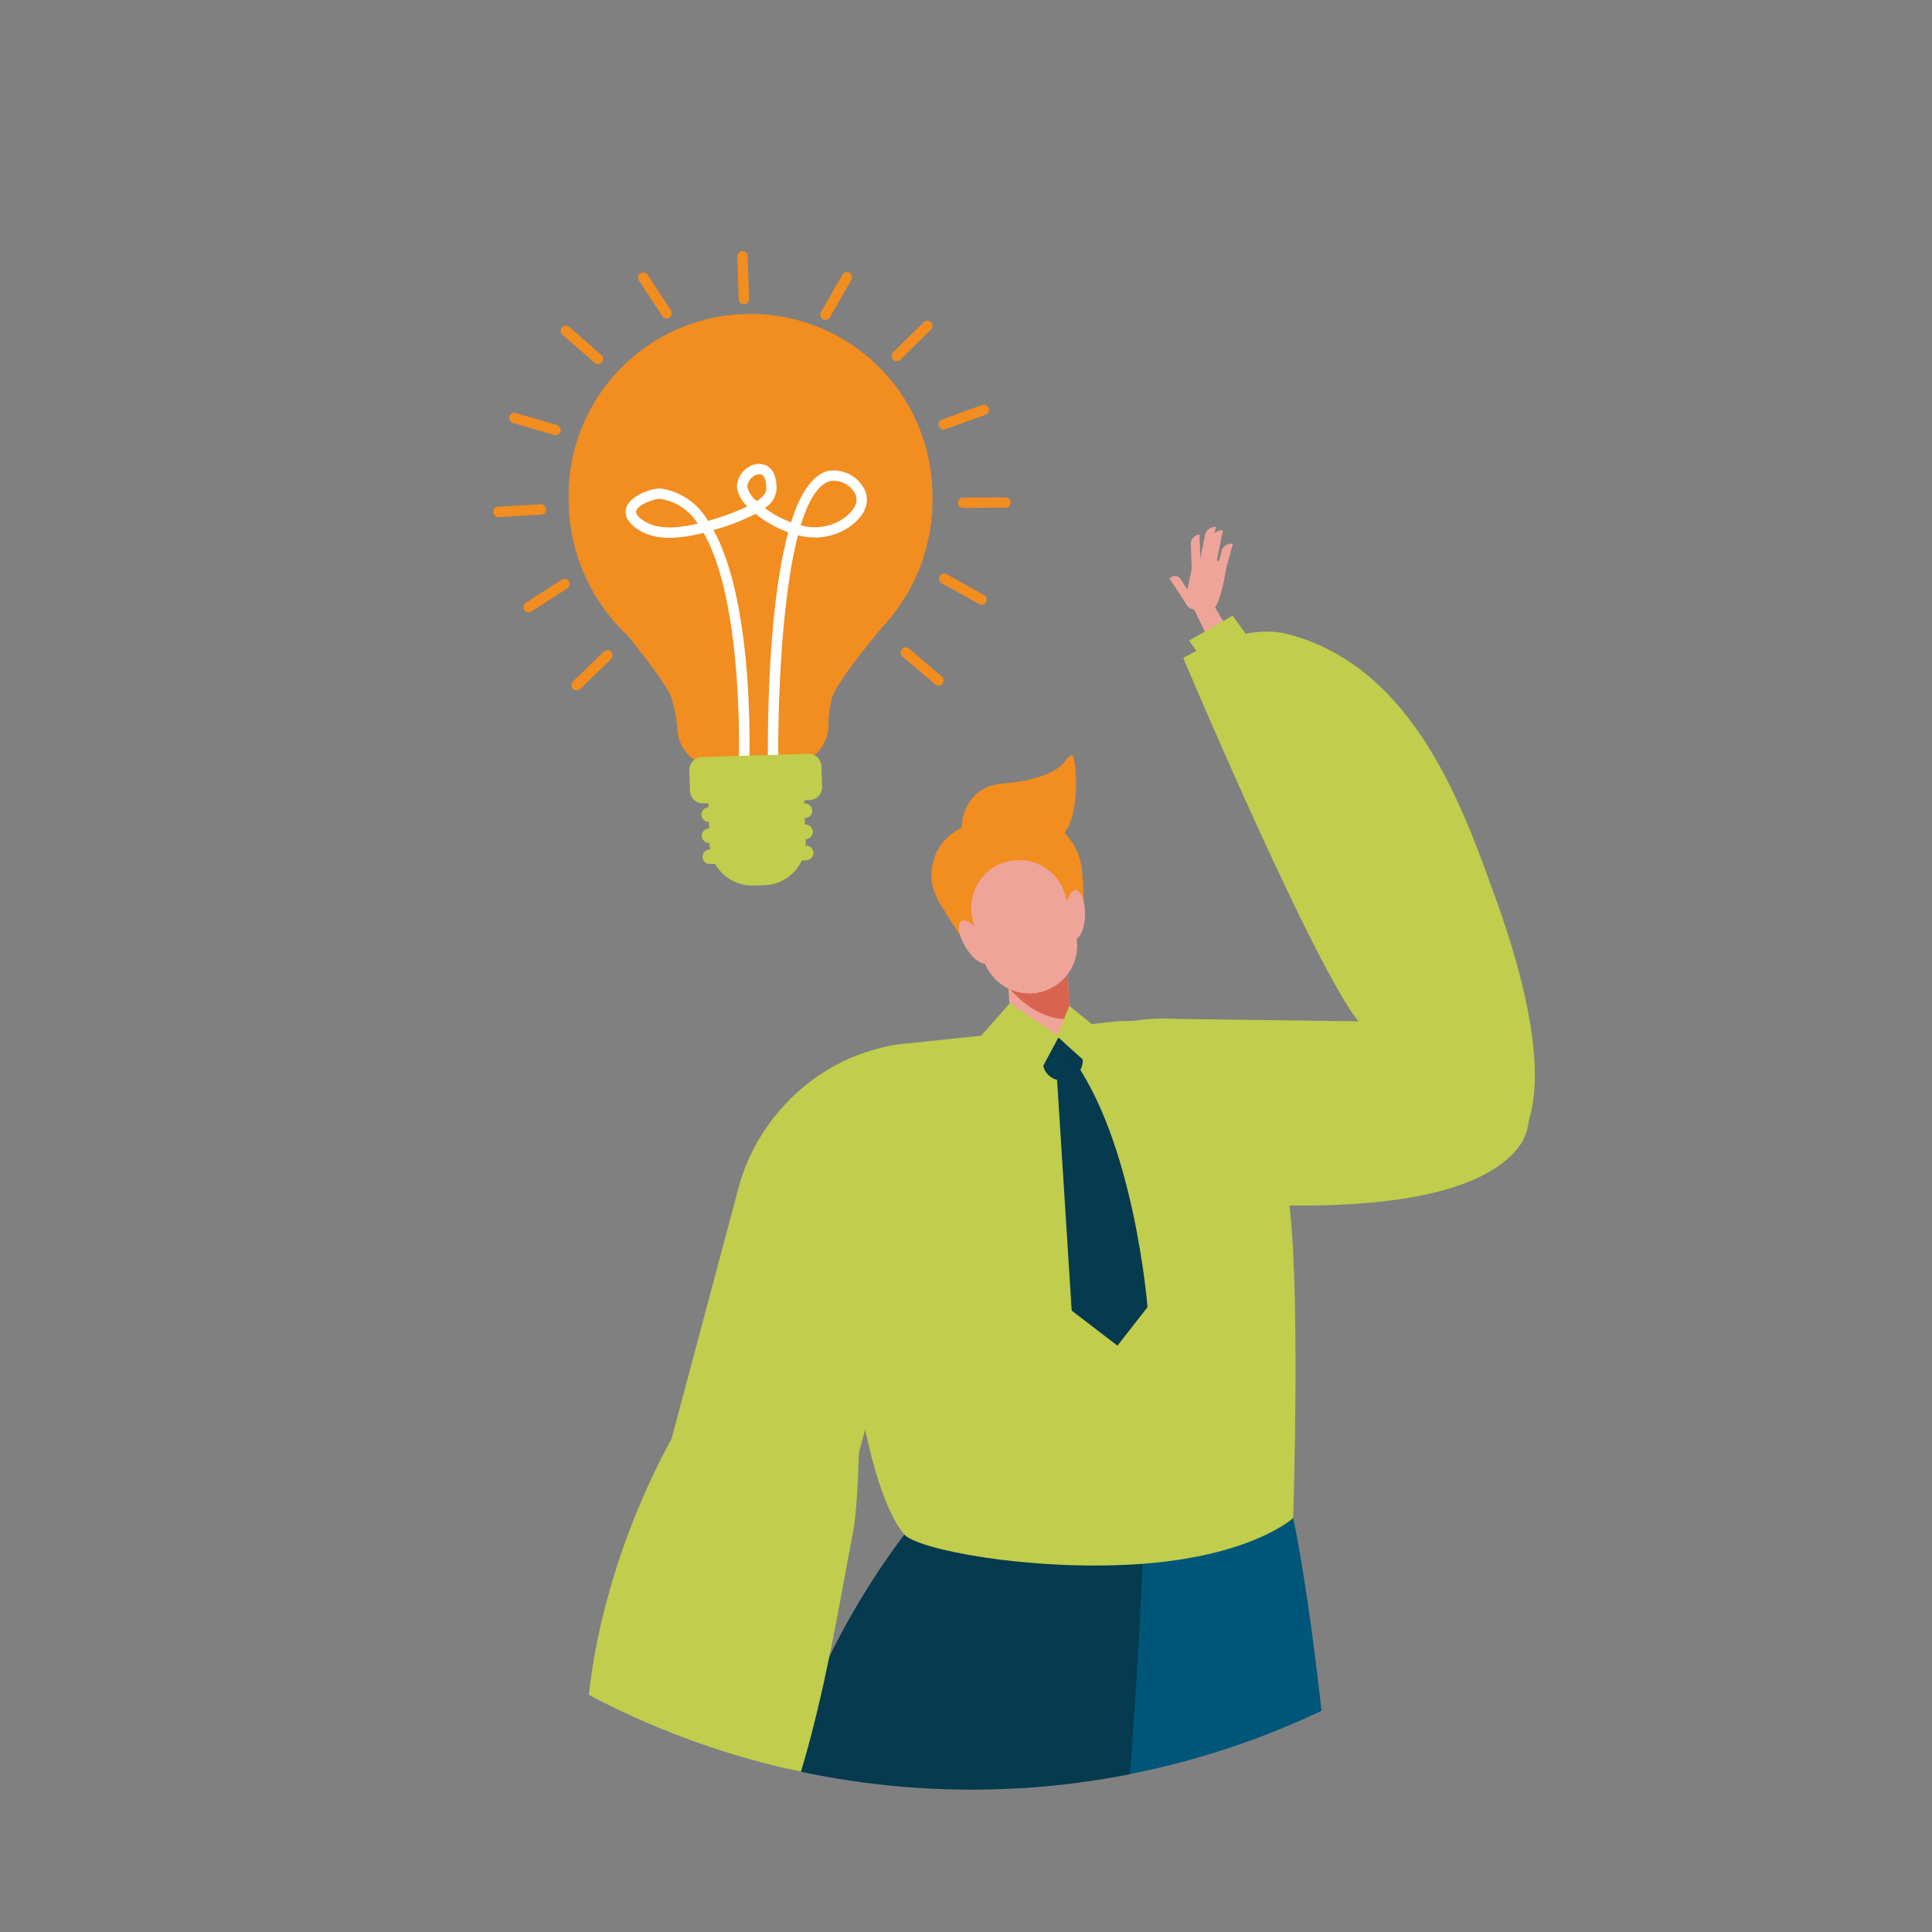
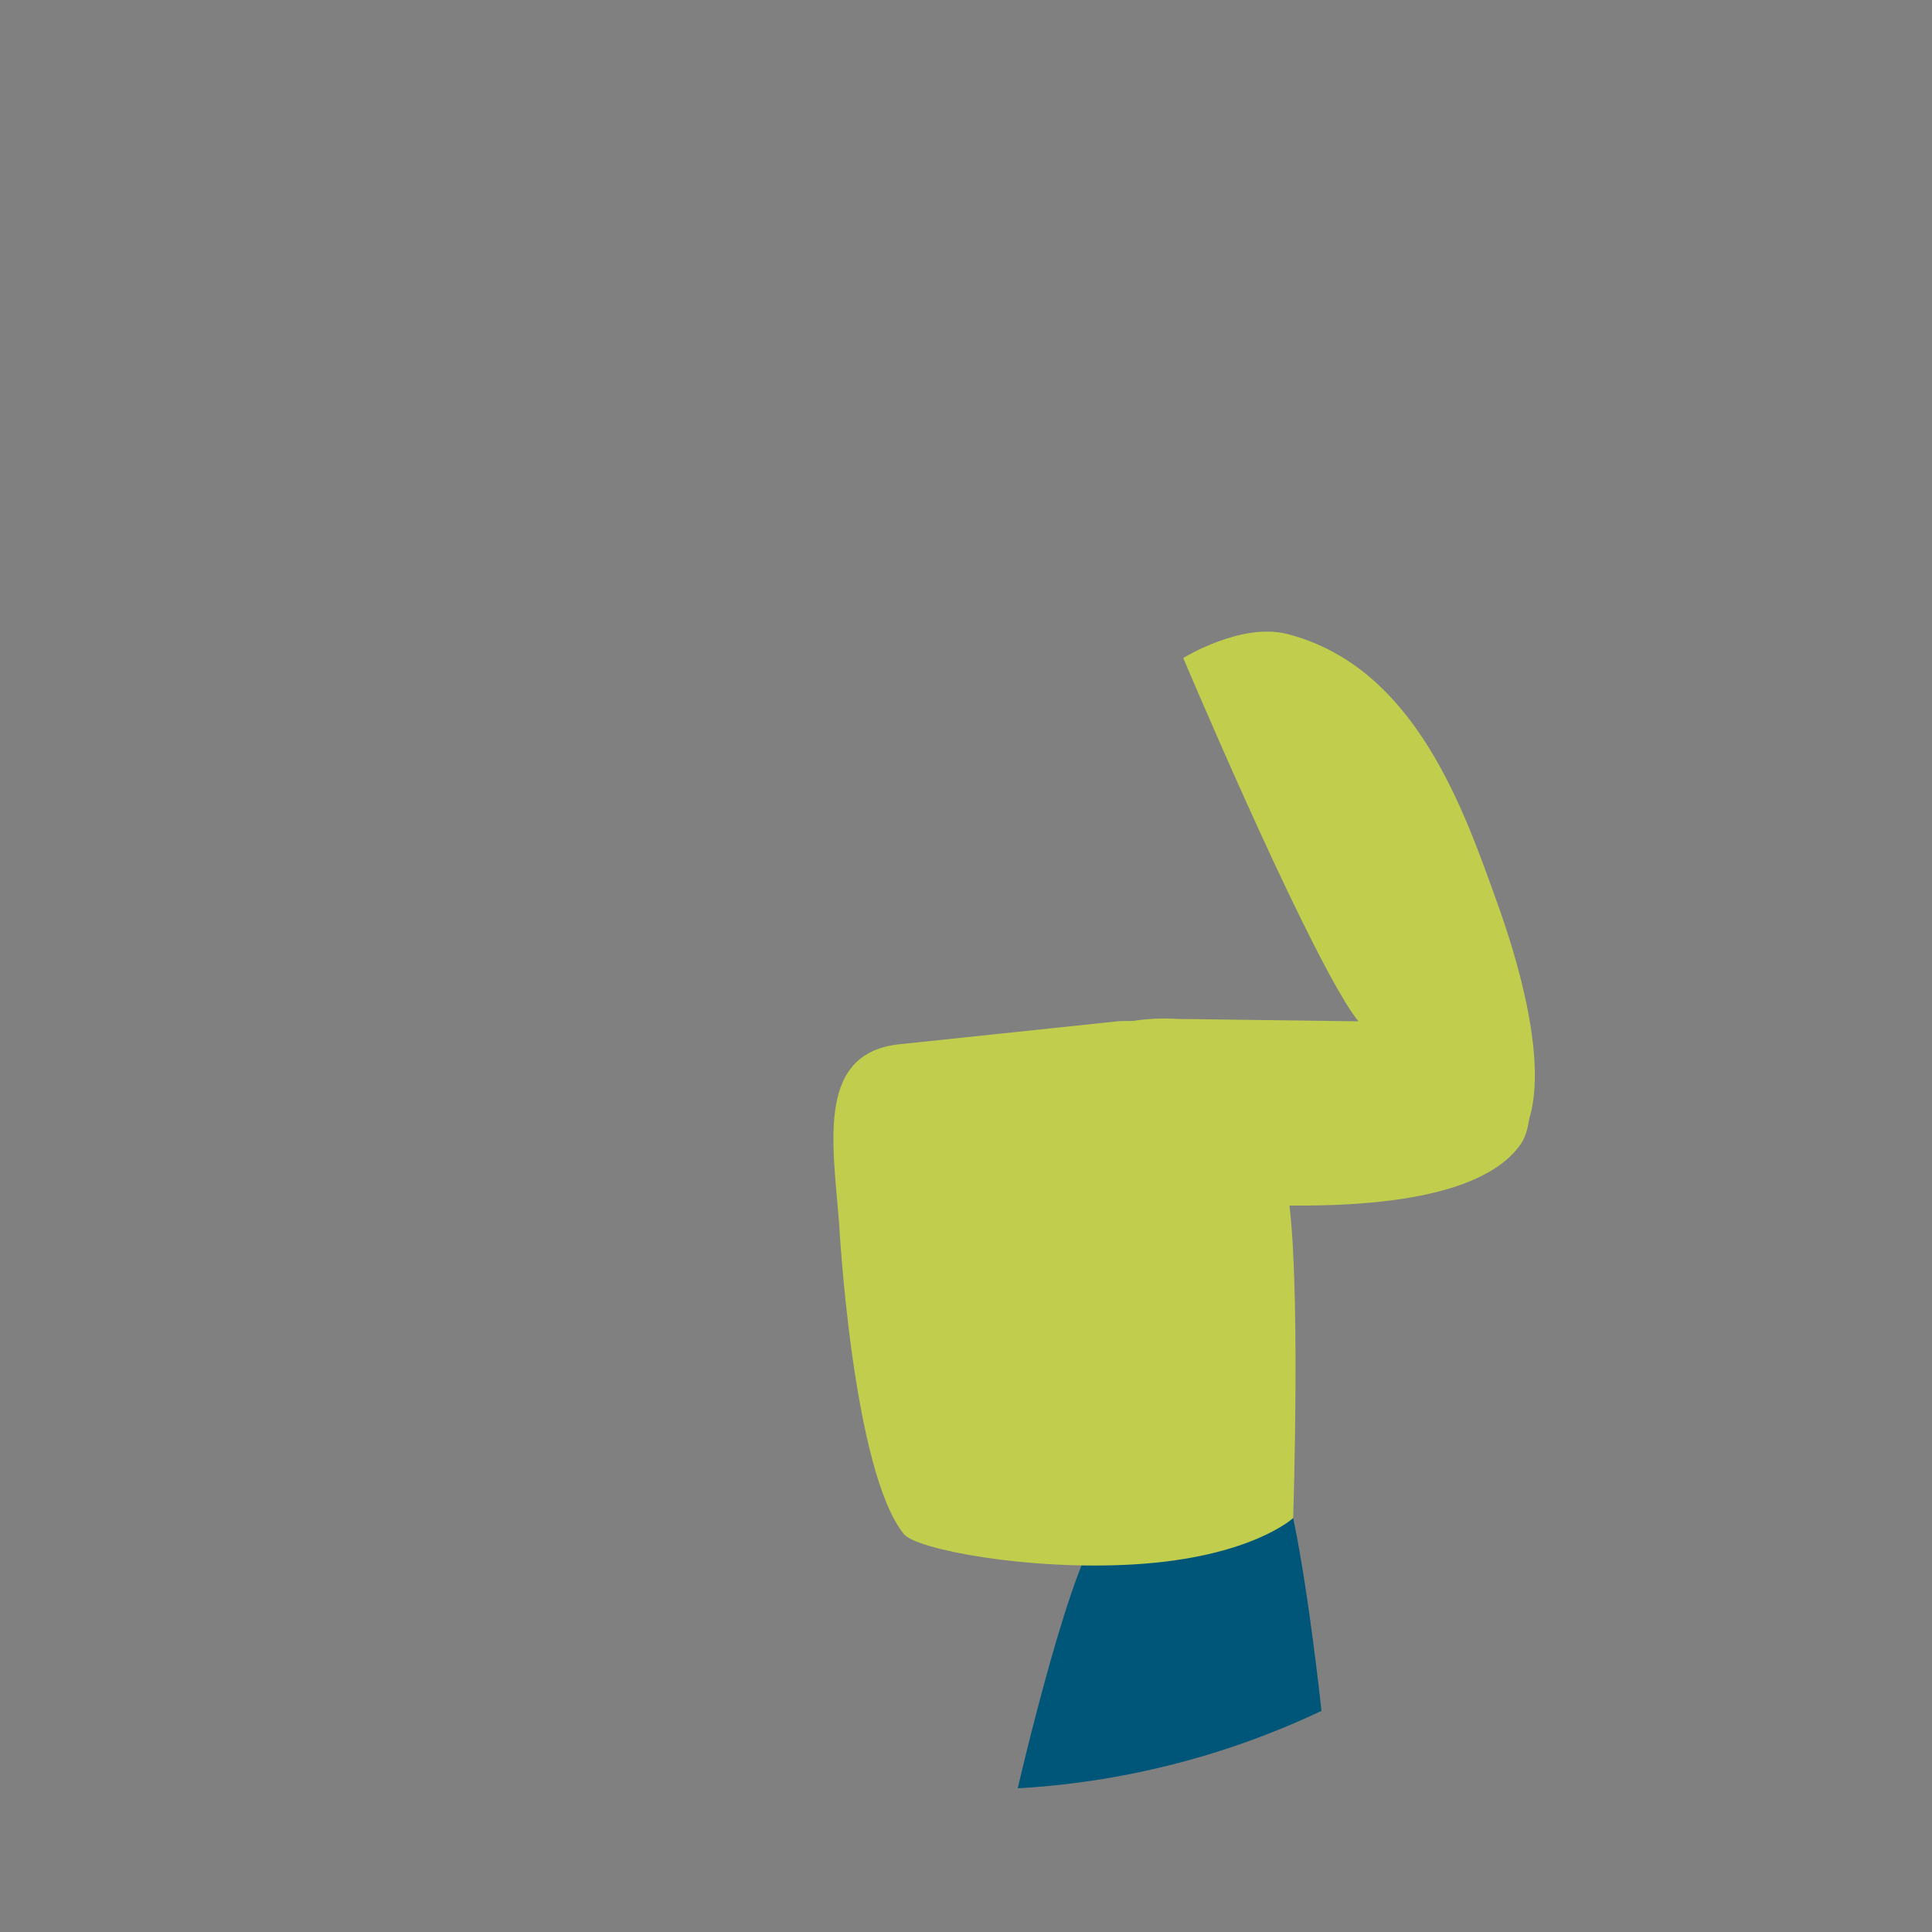
<svg xmlns="http://www.w3.org/2000/svg" width="190" height="190" viewBox="0 0 190 190">
  <rect x="0" y="0" width="190" height="190" fill="#808080" stroke="none" />
  <defs>
    <clipPath id="clip-path">
      <circle id="Ellipse_147" data-name="Ellipse 147" cx="80.5" cy="80.5" r="80.5" transform="translate(204 1449)" fill="#fff" stroke="#707070" stroke-width="1" />
    </clipPath>
    <clipPath id="clip-path-2">
-       <rect id="Rectangle_8071" data-name="Rectangle 8071" width="116.557" height="282.968" fill="none" />
-     </clipPath>
+       </clipPath>
    <clipPath id="clip-path-3">
      <path id="Tracé_8621" data-name="Tracé 8621" d="M136.574,177.491s43.407,8.673,51.6-2.866c2.3-3.24-.283-11.922-.283-11.922l-33.34-.439c-.464-.029-.924-.044-1.377-.044-9.154,0-16.011,5.9-16.6,15.271" transform="translate(-136.574 -162.22)" fill="#c0cd4d" />
    </clipPath>
    <clipPath id="clip-path-4">
      <rect id="Rectangle_8073" data-name="Rectangle 8073" width="116.557" height="282.968" fill="#c0cd4d" />
    </clipPath>
    <clipPath id="clip-path-5">
-       <path id="Tracé_8625" data-name="Tracé 8625" d="M100.749,265.931c-4.757,5.756-12.637,17.705-14.228,30.778C84.631,312.242,84.152,321.76,84,339.3c-.3,35.218-.741,77.505-.741,77.505l11.125.658L109.445,350.4s7.914-33.014,10.2-44.871c2.031-10.545,3.116-40.32,3.116-40.32s-19.227,1.613-22.009.722" transform="translate(-83.262 -265.209)" fill="none" />
-     </clipPath>
+       </clipPath>
    <linearGradient id="linear-gradient" x1="0.117" y1="2.525" x2="0.12" y2="2.525" gradientUnits="objectBoundingBox">
      <stop offset="0" stop-color="#005679" />
      <stop offset="1" stop-color="#063a4e" />
    </linearGradient>
    <clipPath id="clip-path-6">
      <path id="Tracé_8627" data-name="Tracé 8627" d="M130.117,162.787,109.087,165c-8.562.671-6.894,9.616-6.271,17.584,0,0,1.3,24.376,6.385,30.63,1.219,1.5,12.182,3.6,22.674,2.969,11.462-.695,15.6-4.554,15.6-4.554s.81-24.408-.587-32.3c-1.641-9.261-7.675-16.588-15.714-16.587q-.521,0-1.052.041" transform="translate(-102.261 -162.746)" fill="#c0cd4d" />
    </clipPath>
    <clipPath id="clip-illu-facturation-accompagnement">
      <rect width="190" height="190" />
    </clipPath>
  </defs>
  <g id="illu-facturation-accompagnement" clip-path="url(#clip-illu-facturation-accompagnement)">
    <g id="Groupe_de_masques_42" data-name="Groupe de masques 42" transform="translate(-189 -1434)" clip-path="url(#clip-path)">
      <g id="Groupe_7875" data-name="Groupe 7875" transform="translate(223.387 1458.697)">
        <g id="Groupe_7864" data-name="Groupe 7864">
          <g id="Groupe_7863" data-name="Groupe 7863" clip-path="url(#clip-path-2)">
            <path id="Tracé_8597" data-name="Tracé 8597" d="M82.07,30.975a17.892,17.892,0,1,0-35.76,1.111,18.32,18.32,0,0,0,5.813,12.868h-.012s3.562,4.339,4.24,5.936A13.453,13.453,0,0,1,57,54.323,3.888,3.888,0,0,0,61,57.838l7.077-.22a3.905,3.905,0,0,0,3.771-3.805,10.316,10.316,0,0,1,.391-2.9c.688-1.833,4.788-6.675,4.788-6.675H77.01a18.319,18.319,0,0,0,5.06-13.26" transform="translate(-24.761 -7.118)" fill="#f28d20" />
            <path id="Tracé_8598" data-name="Tracé 8598" d="M82.582,5.226a.509.509,0,0,1-.5-.493L81.947.525A.509.509,0,0,1,82.439,0a.493.493,0,0,1,.525.493L83.1,4.7a.509.509,0,0,1-.493.524h-.021" transform="translate(-43.824 0)" fill="#f28d20" />
            <path id="Tracé_8599" data-name="Tracé 8599" d="M99.987,9.185a.509.509,0,0,1-.437-.761l2.086-3.656a.509.509,0,1,1,.884.5l-2.086,3.656a.509.509,0,0,1-.447.257" transform="translate(-53.203 -2.413)" fill="#f28d20" />
-             <path id="Tracé_8600" data-name="Tracé 8600" d="M115.057,18.7a.509.509,0,0,1-.353-.871l3-2.956a.509.509,0,1,1,.715.724l-3,2.956a.506.506,0,0,1-.362.147" transform="translate(-61.262 -7.876)" fill="#f28d20" />
+             <path id="Tracé_8600" data-name="Tracé 8600" d="M115.057,18.7l3-2.956a.509.509,0,1,1,.715.724l-3,2.956a.506.506,0,0,1-.362.147" transform="translate(-61.262 -7.876)" fill="#f28d20" />
            <path id="Tracé_8601" data-name="Tracé 8601" d="M124.989,34.9a.509.509,0,0,1-.168-.987l3.96-1.428a.509.509,0,0,1,.345.957l-3.96,1.428a.506.506,0,0,1-.177.03" transform="translate(-66.574 -17.357)" fill="#f28d20" />
            <path id="Tracé_8602" data-name="Tracé 8602" d="M129.056,53.1a.509.509,0,0,1,0-1.017l4.208-.019h.007a.509.509,0,0,1,0,1.017l-4.208.019h-.007" transform="translate(-68.749 -27.845)" fill="#f28d20" />
            <path id="Tracé_8603" data-name="Tracé 8603" d="M128.747,71.217a.511.511,0,0,1-.243-.064L124.827,69.1a.509.509,0,0,1,.495-.889L129,70.264a.509.509,0,0,1-.252.953" transform="translate(-66.617 -36.445)" fill="#f28d20" />
            <path id="Tracé_8604" data-name="Tracé 8604" d="M120.175,87.525a.506.506,0,0,1-.326-.122l-3.2-2.735a.508.508,0,0,1,.661-.773l3.2,2.735a.508.508,0,0,1-.335.9" transform="translate(-62.288 -44.801)" fill="#f28d20" />
            <path id="Tracé_8605" data-name="Tracé 8605" d="M63.756,9.019a.507.507,0,0,1-.421-.23l-2.309-3.52a.509.509,0,0,1,.851-.558l2.309,3.52a.509.509,0,0,1-.43.788" transform="translate(-32.591 -2.397)" fill="#f28d20" />
            <path id="Tracé_8606" data-name="Tracé 8606" d="M48.262,19.518a.509.509,0,0,1-.33-.125l-3.174-2.764a.509.509,0,0,1,.669-.767L48.6,18.626a.509.509,0,0,1-.339.892" transform="translate(-23.843 -8.416)" fill="#f28d20" />
            <path id="Tracé_8607" data-name="Tracé 8607" d="M38.248,36.372a.527.527,0,0,1-.138-.02L34.07,35.173a.509.509,0,0,1,.285-.977l4.04,1.178a.509.509,0,0,1-.147,1" transform="translate(-18.024 -18.276)" fill="#f28d20" />
            <path id="Tracé_8608" data-name="Tracé 8608" d="M30.83,54.774a.509.509,0,0,1-.023-1.016l4.2-.243a.533.533,0,0,1,.537.479.508.508,0,0,1-.479.537l-4.2.243H30.83" transform="translate(-16.219 -28.619)" fill="#f28d20" />
            <path id="Tracé_8609" data-name="Tracé 8609" d="M37.226,72.569a.509.509,0,0,1-.271-.937L40.5,69.357a.509.509,0,0,1,.551.856l-3.541,2.274a.51.51,0,0,1-.28.08" transform="translate(-19.638 -37.049)" fill="#f28d20" />
            <path id="Tracé_8610" data-name="Tracé 8610" d="M47.388,88.315a.509.509,0,0,1-.35-.874l3.024-2.929a.509.509,0,0,1,.709.731l-3.023,2.929a.508.508,0,0,1-.359.143" transform="translate(-25.073 -45.12)" fill="#f28d20" />
            <path id="Tracé_8611" data-name="Tracé 8611" d="M69.961,75.754h-.018a.509.509,0,0,1-.486-.53c.009-.2.647-16.3-3.447-23.468-2.928.746-4.939.64-6.42-.315-1.307-.843-1.35-1.663-1.156-2.2.45-1.244,2.648-1.931,3.443-1.833a6.433,6.433,0,0,1,4.566,3.177c.21-.06.424-.124.644-.193a22.647,22.647,0,0,0,3.232-1.236,3.165,3.165,0,0,1-1.03-1.863,2.329,2.329,0,0,1,1.184-2.023,1.757,1.757,0,0,1,1.805-.081c.448.269.968.9.9,2.389a2.379,2.379,0,0,1-1.149,1.733,10.176,10.176,0,0,0,1.307.837,9.7,9.7,0,0,0,1.28.575c.87-2.76,2.065-4.719,3.706-5.067A3.409,3.409,0,0,1,81.9,47.617c.253.634.568,2.273-1.939,3.806a6.106,6.106,0,0,1-4.667.568c-1.739,6.692-2.023,17.877-1.924,23.138a.509.509,0,0,1-.5.519.521.521,0,0,1-.518-.5c-.038-2.046-.2-15.4,1.986-23.443a10.917,10.917,0,0,1-1.475-.662,11.345,11.345,0,0,1-1.741-1.158,21.5,21.5,0,0,1-3.728,1.477c-.136.043-.272.084-.405.124,4.132,7.557,3.526,22.943,3.49,23.782a.509.509,0,0,1-.513.487m-8.27-27.342c-.539,0-2.069.532-2.3,1.172-.133.366.413.784.75,1,1.159.748,2.86.837,5.289.263a5.333,5.333,0,0,0-3.674-2.433.563.563,0,0,0-.066,0m13.873,2.595a5.046,5.046,0,0,0,3.86-.452c1.32-.807,1.862-1.716,1.525-2.561a2.378,2.378,0,0,0-2.411-1.344c-1.265.268-2.234,1.928-2.974,4.356m-4.071-5.014a1,1,0,0,0-.505.154,1.326,1.326,0,0,0-.682,1.111,2.779,2.779,0,0,0,.933,1.374c.772-.517.917-.9.926-1.1.033-.759-.118-1.3-.411-1.473a.508.508,0,0,0-.261-.068" transform="translate(-31.205 -24.052)" fill="#fff" />
            <path id="Tracé_8612" data-name="Tracé 8612" d="M83.631,110.8l-10.465.325a1.269,1.269,0,0,1-1.3-1.225l-.063-2.028a1.269,1.269,0,0,1,1.225-1.3l10.465-.325a1.269,1.269,0,0,1,1.3,1.225l.063,2.028a1.269,1.269,0,0,1-1.225,1.3" transform="translate(-38.397 -56.816)" fill="#c0cd4d" />
            <path id="Tracé_8613" data-name="Tracé 8613" d="M81.431,127.61l-1.059.033a4.2,4.2,0,0,1-4.324-4.063l-.04-1.276,9.447-.294.04,1.276a4.2,4.2,0,0,1-4.063,4.324" transform="translate(-40.648 -65.25)" fill="#c0cd4d" />
            <rect id="Rectangle_8070" data-name="Rectangle 8070" width="9.432" height="5.632" transform="translate(35.229 52.844) rotate(-1.781)" fill="#c0cd4d" />
            <path id="Tracé_8614" data-name="Tracé 8614" d="M84.522,118.2l-9.393.378a.719.719,0,1,1-.06-1.435l9.393-.378a.719.719,0,1,1,.06,1.435" transform="translate(-39.754 -62.447)" fill="#c0cd4d" />
            <path id="Tracé_8615" data-name="Tracé 8615" d="M84.646,122.661l-9.393.379a.72.72,0,1,1-.06-1.435l9.393-.378a.719.719,0,1,1,.06,1.435" transform="translate(-39.82 -64.83)" fill="#c0cd4d" />
-             <path id="Tracé_8616" data-name="Tracé 8616" d="M84.77,127.117l-9.393.378a.719.719,0,1,1-.06-1.435l9.393-.378a.719.719,0,1,1,.06,1.435" transform="translate(-39.887 -67.213)" fill="#c0cd4d" />
            <path id="Tracé_8617" data-name="Tracé 8617" d="M179.9,74.267l1.648,2.757-1.961.952-1.905-3.922Z" transform="translate(-95.023 -39.604)" fill="#efa49a" />
            <path id="Tracé_8618" data-name="Tracé 8618" d="M88.32,587.181l.067,0a1.77,1.77,0,0,0,1.889-1.643l.656-9.423a1.77,1.77,0,0,0-1.643-1.889l-.067,0a1.77,1.77,0,0,0-1.889,1.643l-.656,9.423a1.77,1.77,0,0,0,1.643,1.889" transform="translate(-46.352 -307.09)" fill="#efa49a" />
            <path id="Tracé_8619" data-name="Tracé 8619" d="M65.843,601.56a.912.912,0,0,0,.936.887l12.4-.165a1.016,1.016,0,0,0,1-1.22l-.208-2.19a1.224,1.224,0,0,0-1.248-1.093,1.788,1.788,0,0,1-1.47,1.13c-.942.133-1.27-.623-1.384-1.168a.46.46,0,0,0-.615-.32l-8.834,3.293a.9.9,0,0,0-.577.846" transform="translate(-35.212 -319.479)" fill="#063a4e" />
            <path id="Tracé_8620" data-name="Tracé 8620" d="M179.3,82.113l-1.873-2.594,4.29-2.454,1.873,2.594Z" transform="translate(-94.885 -41.214)" fill="#c0cd4d" />
          </g>
        </g>
        <g id="Groupe_7866" data-name="Groupe 7866" transform="translate(63.535 75.466)">
          <g id="Groupe_7865" data-name="Groupe 7865" clip-path="url(#clip-path-3)">
            <rect id="Rectangle_8072" data-name="Rectangle 8072" width="54.215" height="24.659" transform="translate(-0.318 0.004) rotate(-0.762)" fill="#c0cd4d" />
          </g>
        </g>
        <g id="Groupe_7868" data-name="Groupe 7868">
          <g id="Groupe_7867" data-name="Groupe 7867" clip-path="url(#clip-path-4)">
            <path id="Tracé_8622" data-name="Tracé 8622" d="M186.442,80.665c12.672,3.246,17.443,17.522,20.654,26.435,3.583,9.947,6.42,23.119-.693,25.493,0,0-11.194-10.964-13.81-15.022-5.24-8.13-16.371-34.542-16.371-34.542s5.689-3.525,10.22-2.364" transform="translate(-94.242 -43.014)" fill="#c0cd4d" />
            <path id="Tracé_8623" data-name="Tracé 8623" d="M175.716,585.575l-.067-.005a1.77,1.77,0,0,1-1.634-1.9l.7-9.42a1.77,1.77,0,0,1,1.9-1.634l.067.005a1.77,1.77,0,0,1,1.634,1.9l-.7,9.42a1.77,1.77,0,0,1-1.9,1.634" transform="translate(-93.059 -306.23)" fill="#c0cd4d" />
            <path id="Tracé_8624" data-name="Tracé 8624" d="M148.762,265.994c-3.353,4.827-8.385,27.14-8.385,27.14l6.1,46.749,7.264,73.693,11.762.253s7.427-59.8,7.7-75.591c.678-39.671-4.767-73.578-6.059-75.965-3.291,1.857-10.007,5.36-18.379,3.72" transform="translate(-75.072 -140.262)" fill="#005679" />
          </g>
        </g>
        <g id="Groupe_7870" data-name="Groupe 7870" transform="translate(38.734 123.377)">
          <g id="Groupe_7869" data-name="Groupe 7869" clip-path="url(#clip-path-5)">
            <rect id="Rectangle_8074" data-name="Rectangle 8074" width="152.693" height="41.223" transform="translate(-1.729 152.234) rotate(-89.349)" fill="url(#linear-gradient)" />
          </g>
        </g>
        <g id="Groupe_7872" data-name="Groupe 7872" transform="translate(47.573 75.711)">
          <g id="Groupe_7871" data-name="Groupe 7871" clip-path="url(#clip-path-6)">
            <path id="Tracé_8626" data-name="Tracé 8626" d="M80.989,213.976,42.821,154.77l61.419-32.879L142.408,181.1Z" transform="translate(-70.473 -140.897)" fill="#c0cd4d" />
          </g>
        </g>
        <g id="Groupe_7874" data-name="Groupe 7874">
          <g id="Groupe_7873" data-name="Groupe 7873" clip-path="url(#clip-path-2)">
            <path id="Tracé_8628" data-name="Tracé 8628" d="M184.973,599.951a.9.9,0,0,1-.881.911l-11.981.159a1.006,1.006,0,0,1-1-1.193l.143-2.2a1.2,1.2,0,0,1,1.177-1.125,1.748,1.748,0,0,0,1.449,1.091c.914.108,1.21-.656,1.306-1.2a.442.442,0,0,1,.586-.335l8.618,3.061a.9.9,0,0,1,.58.83" transform="translate(-91.501 -318.754)" fill="#063a4e" />
            <path id="Tracé_8629" data-name="Tracé 8629" d="M79.7,221.416l-17.482-4.872,9.393-35.2c2.721-9.473,12.68-15.95,22.153-13.229l-.075,1Z" transform="translate(-33.276 -89.573)" fill="#c0cd4d" />
            <path id="Tracé_8630" data-name="Tracé 8630" d="M148.421,169.584l-.274.087a1.828,1.828,0,0,1-2.295-1.19l-.742-2.339,3.759-1.192.742,2.339a1.828,1.828,0,0,1-1.19,2.295" transform="translate(-77.604 -88.214)" fill="#063a4e" />
            <path id="Tracé_8631" data-name="Tracé 8631" d="M158.259,194.539l-2.954,3.782-4.5-3.446-1.589-25.08s1.158-.41,1.367-.137c6.391,8.338,7.679,24.881,7.679,24.881" transform="translate(-79.798 -90.682)" fill="#063a4e" />
            <path id="Tracé_8632" data-name="Tracé 8632" d="M70.391,364.566l-.09.05a.978.978,0,0,1-1.329-.382l-1.37-2.476.945-.523Z" transform="translate(-36.154 -193.186)" fill="#efa49a" />
            <path id="Tracé_8633" data-name="Tracé 8633" d="M58.563,375.075a1.927,1.927,0,0,0,1.117-1.424,9.5,9.5,0,0,0-7.654-11.017l-4.391-.79A9.485,9.485,0,0,0,36.619,369.5a1.933,1.933,0,0,0,3.8.686,5.619,5.619,0,0,1,6.526-4.534l4.39.791a5.627,5.627,0,0,1,4.536,6.527,1.933,1.933,0,0,0,2.688,2.108" transform="translate(-19.567 -193.429)" fill="#063a4e" />
-             <path id="Tracé_8634" data-name="Tracé 8634" d="M1.633,408.3l41.888,7.545a1.984,1.984,0,0,0,2.3-1.6l4.5-24.961a7.242,7.242,0,0,0-5.843-8.411l-31.541-5.681a7.242,7.242,0,0,0-8.41,5.843l-4.5,24.961a1.984,1.984,0,0,0,1.6,2.3" transform="translate(0 -200.585)" fill="#063a4e" />
            <path id="Tracé_8635" data-name="Tracé 8635" d="M7.069,386.554l21.518,12.4L52.765,395l2.425-13.112a1.367,1.367,0,0,0-1.122-1.574L11.02,372.559a1.367,1.367,0,0,0-1.6,1.083Z" transform="translate(-3.78 -199.229)" fill="#063a4e" />
            <rect id="Rectangle_8075" data-name="Rectangle 8075" width="4.234" height="5.318" transform="translate(21.892 200.96) rotate(-79.787)" fill="#f28d20" />
-             <path id="Tracé_8636" data-name="Tracé 8636" d="M51.438,428.025l-5.234-.944a.643.643,0,0,1-.519-.748l.751-4.166a.644.644,0,0,1,.749-.519l5.234.943a.642.642,0,0,1,.519.749l-.75,4.167a.643.643,0,0,1-.266.414.686.686,0,0,1-.106.06.642.642,0,0,1-.377.045m-3.849-5-.522,2.9,3.967.715.522-2.9Z" transform="translate(-24.426 -225.488)" fill="#f28d20" />
            <rect id="Rectangle_8076" data-name="Rectangle 8076" width="2.491" height="1.909" transform="translate(23.323 202.636) rotate(-79.791)" fill="#f28d20" />
            <path id="Tracé_8637" data-name="Tracé 8637" d="M51.159,432.995l-1.879-.339a.643.643,0,0,1-.519-.748l.442-2.451a.645.645,0,0,1,.748-.519l1.878.337a.643.643,0,0,1,.52.749l-.441,2.452a.644.644,0,0,1-.266.414.642.642,0,0,1-.482.1m-.8-2.675-.214,1.184.611.109.213-1.183Z" transform="translate(-26.071 -229.387)" fill="#f28d20" />
            <path id="Tracé_8638" data-name="Tracé 8638" d="M63.891,364.5a7.208,7.208,0,0,1-2.521.7,1.711,1.711,0,0,1-.962-1.444c.025-1.31.388-4.11,1.408-4.71a4.077,4.077,0,0,1,2.475.245,1.075,1.075,0,0,1,.715,1.323Z" transform="translate(-32.306 -191.954)" fill="#efa49a" />
            <path id="Tracé_8639" data-name="Tracé 8639" d="M66.256,368.747a23.7,23.7,0,0,0,1.018-3.429l-1.166-.238a28.055,28.055,0,0,0-.712,3.489c.008.37.649.532.86.178" transform="translate(-34.974 -195.242)" fill="#efa49a" />
            <path id="Tracé_8640" data-name="Tracé 8640" d="M63.959,369.461a23.336,23.336,0,0,0,1.023-3.428l-1.184-.242a27.613,27.613,0,0,0-.712,3.489c.009.37.661.535.873.181" transform="translate(-33.738 -195.622)" fill="#efa49a" />
            <path id="Tracé_8641" data-name="Tracé 8641" d="M62.227,368.708a26.068,26.068,0,0,0,.99-3.435l-1.058-.216a31,31,0,0,0-.712,3.489.423.423,0,0,0,.781.162" transform="translate(-32.861 -195.23)" fill="#efa49a" />
            <path id="Tracé_8642" data-name="Tracé 8642" d="M60.582,367.585a26.089,26.089,0,0,0,.99-3.435l-1.058-.216a31,31,0,0,0-.712,3.488.423.423,0,0,0,.781.162" transform="translate(-31.981 -194.629)" fill="#efa49a" />
            <path id="Tracé_8643" data-name="Tracé 8643" d="M67.213,355.167l-1.1,2.3-2.34-.254.767-3.1Z" transform="translate(-34.108 -189.379)" fill="#efa49a" />
            <path id="Tracé_8644" data-name="Tracé 8644" d="M67.674,351.507l-.956,1.818-4.079-.835.73-3.716Z" transform="translate(-33.499 -186.522)" fill="#f28d20" />
            <path id="Tracé_8645" data-name="Tracé 8645" d="M53.767,281.006c-7.212-11.032-2.607-28.508,1.509-38.171,4.593-10.784,11.468-21.1,21.521-18.949,0,0,.423,16.619-.577,21.772-2,10.324-4.873,30.192-12.47,38.559-1.775,1.955-7.4.735-9.982-3.211" transform="translate(-26.734 -119.578)" fill="#c0cd4d" />
            <path id="Tracé_8646" data-name="Tracé 8646" d="M137.254,106.567c-.732.044-.361,2.452-7.02,3.176a3.86,3.86,0,0,0-3.38,4.256,4.865,4.865,0,0,0-1.286.724,4.805,4.805,0,0,0-1.114,6.158l2.946,5.151,11.058-3s-.09-4-.245-5.312a6.138,6.138,0,0,0-1.717-3.528c1.665-2.06,1.132-7.643.758-7.62" transform="translate(-66.208 -56.991)" fill="#f28d20" />
            <path id="Tracé_8647" data-name="Tracé 8647" d="M136.814,106.567c-.292.084-.382.406-.55.64a4.245,4.245,0,0,1-.564.694,5.9,5.9,0,0,1-1.475,1.028,14.173,14.173,0,0,1-3.416,1.024,15.87,15.87,0,0,0-1.663.319,3.117,3.117,0,0,0-1.31.806,3.766,3.766,0,0,0-.978,2.875v.008a.44.44,0,0,1-.287.456,4.291,4.291,0,0,0-2.365,2.09,4.653,4.653,0,0,0-.316,3.193,6.4,6.4,0,0,0,.667,1.56l.828,1.575c.524,1.067,1.075,2.118,1.574,3.2-.677-.978-1.3-1.986-1.958-2.978l-.938-1.513a7.026,7.026,0,0,1-.838-1.651,5.078,5.078,0,0,1,3.031-6.308l-.286.463a4.6,4.6,0,0,1,1.286-3.537,3.917,3.917,0,0,1,1.662-.974,10.062,10.062,0,0,1,1.788-.256,14.05,14.05,0,0,0,3.343-.747,5.547,5.547,0,0,0,1.492-.806,4.187,4.187,0,0,0,.614-.6c.193-.2.345-.52.657-.561" transform="translate(-65.768 -56.991)" fill="#f28d20" />
            <path id="Tracé_8648" data-name="Tracé 8648" d="M142.623,156.922l-.286.018a2.806,2.806,0,0,1-2.972-2.629l-.22-3.574a2.805,2.805,0,0,1,2.629-2.972l.285-.018a2.806,2.806,0,0,1,2.973,2.628l.219,3.575a2.806,2.806,0,0,1-2.628,2.972" transform="translate(-74.411 -79.011)" fill="#efa49a" />
            <path id="Tracé_8649" data-name="Tracé 8649" d="M139.129,150.609a2.963,2.963,0,0,1,5.886-.361l.236,3.849c.049.8-2.155.44-3.9-.711a12.228,12.228,0,0,1-2.166-1.942Z" transform="translate(-74.402 -79.02)" fill="#d86450" />
            <path id="Tracé_8650" data-name="Tracé 8650" d="M129.056,134.741c.3-.18.793.053,1.293.547l-.164-.6a4.705,4.705,0,1,1,9.081-2.467l.164.6c.181-.678.491-1.131.838-1.125.535.008.952,1.089.932,2.413-.018,1.17-.372,2.137-.823,2.341a4.7,4.7,0,0,1-9.009,2.448c-.493.053-1.287-.6-1.895-1.6-.688-1.132-.875-2.275-.418-2.553" transform="translate(-68.884 -68.852)" fill="#efa49a" />
            <path id="Tracé_8651" data-name="Tracé 8651" d="M129.056,134.9c.3-.181.793.053,1.293.547l-.164-.6a4.705,4.705,0,0,1,3.307-5.775c2.508-.681,5.787,12.123,3.466,12.754a4.7,4.7,0,0,1-5.589-2.768c-.493.053-1.287-.6-1.895-1.6-.688-1.132-.875-2.275-.418-2.553" transform="translate(-68.884 -69.012)" fill="#efa49a" />
            <path id="Tracé_8652" data-name="Tracé 8652" d="M137.8,167.862l-4.917-5.375,3.122-3.525,4.819,3.283Z" transform="translate(-71.066 -85.011)" fill="#c0cd4d" />
            <path id="Tracé_8653" data-name="Tracé 8653" d="M153.586,166.2l-.036-4.376-2.8-2.282-1.215,2.984Z" transform="translate(-79.972 -85.321)" fill="#c0cd4d" />
            <path id="Tracé_8654" data-name="Tracé 8654" d="M177.352,65.639a5.9,5.9,0,0,1,2.012-.726c.4.061,1.308.982,1.308.982s-.508,3.512-1.3,4.062a3.328,3.328,0,0,1-2.033-.051.879.879,0,0,1-.662-1.036Z" transform="translate(-94.474 -34.712)" fill="#efa49a" />
            <path id="Tracé_8655" data-name="Tracé 8655" d="M173.288,68.906l.167-.109a.684.684,0,0,1,.946.2l1.328,2.033-.739.483Z" transform="translate(-92.673 -36.732)" fill="#efa49a" />
            <path id="Tracé_8656" data-name="Tracé 8656" d="M178.665,59.914h0a.916.916,0,0,0-.848.977l.087,2.385.882-.032Z" transform="translate(-95.095 -32.042)" fill="#efa49a" />
            <path id="Tracé_8657" data-name="Tracé 8657" d="M181.2,58.294h0a1.025,1.025,0,0,0-1.09.923l-.568,2.778.865.177Z" transform="translate(-96.017 -31.167)" fill="#efa49a" />
            <path id="Tracé_8658" data-name="Tracé 8658" d="M182.787,59.026h0a.954.954,0,0,0-1.068.814l-.512,2.5.865.177Z" transform="translate(-96.908 -31.558)" fill="#efa49a" />
            <path id="Tracé_8659" data-name="Tracé 8659" d="M184.665,61.864h0a.954.954,0,0,0-1.116.747l-.663,2.466.834.2Z" transform="translate(-97.806 -33.07)" fill="#efa49a" />
          </g>
        </g>
      </g>
    </g>
  </g>
</svg>